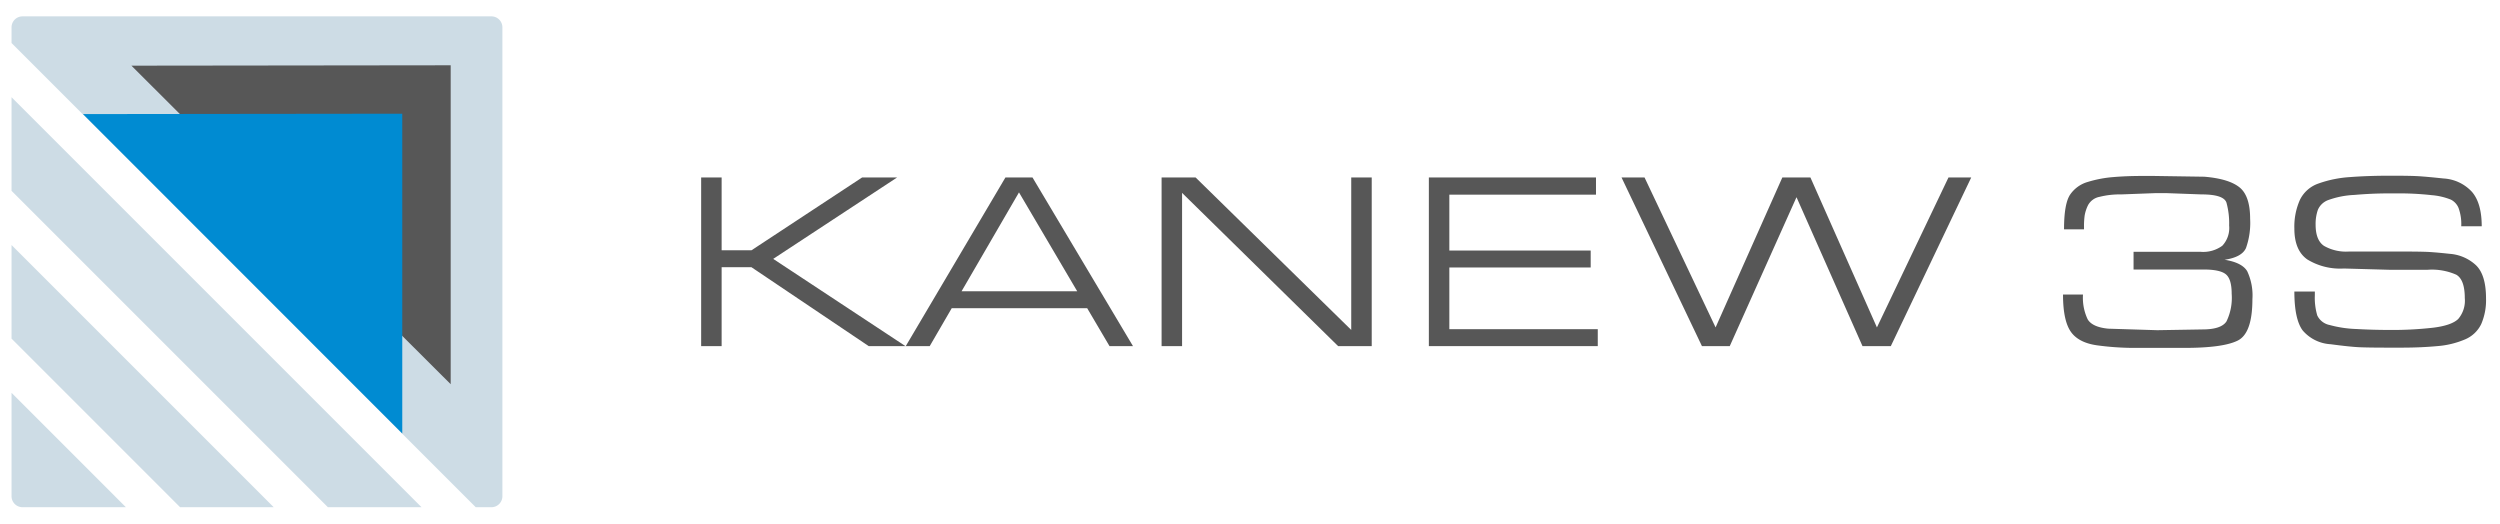
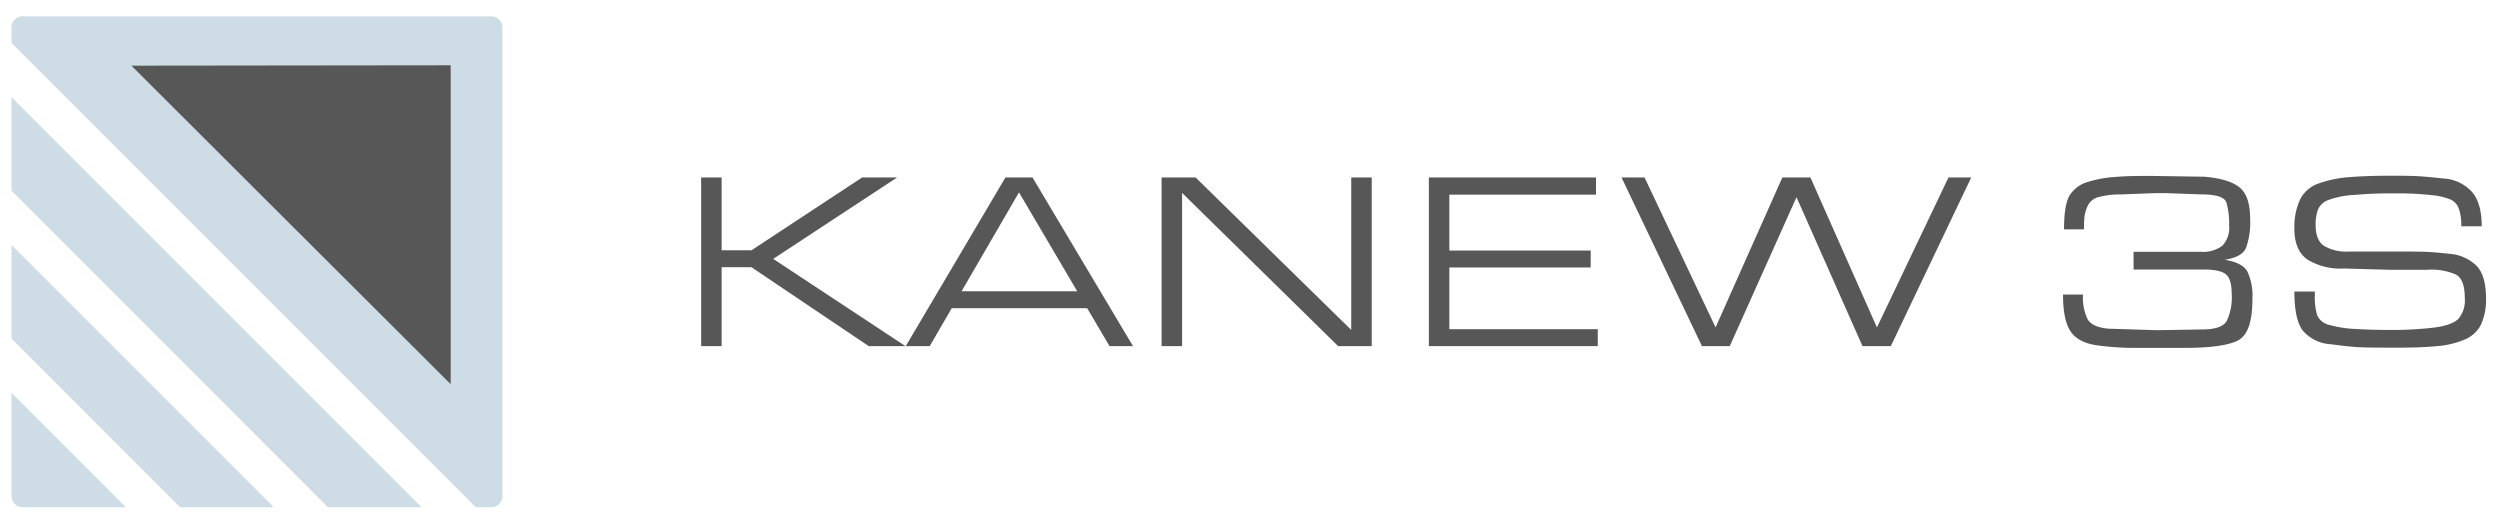
<svg xmlns="http://www.w3.org/2000/svg" id="Ebene_1" data-name="Ebene 1" viewBox="0 0 433.116 90.709">
-   <path d="M2,85.968A1.904,1.904,0,0,0,3.902,87.874h17.91L2,68.058ZM85.138,2.835H3.902A1.902,1.902,0,0,0,2,4.739V7.455L82.419,87.874h2.72a1.905,1.905,0,0,0,1.9-1.906V4.739A1.903,1.903,0,0,0,85.138,2.835ZM2,33.064l54.809,54.81H73.03L2,16.842ZM2,58.671,31.202,87.874H47.422L2,42.451Z" style="fill:#cddce5" />
+   <path d="M2,85.968A1.904,1.904,0,0,0,3.902,87.874h17.91L2,68.058ZM85.138,2.835H3.902A1.902,1.902,0,0,0,2,4.739V7.455L82.419,87.874h2.72a1.905,1.905,0,0,0,1.9-1.906V4.739A1.903,1.903,0,0,0,85.138,2.835ZM2,33.064l54.809,54.81H73.03L2,16.842M2,58.671,31.202,87.874H47.422L2,42.451Z" style="fill:#cddce5" />
  <polygon points="22.766 11.376 78.081 11.31 78.081 66.563 22.766 11.376" style="fill:#575757" />
-   <polygon points="14.378 19.765 69.692 19.699 69.692 75.105 14.378 19.765" style="fill:#008bd2" />
  <path d="M149.359,30.745h6.062l-21.465,14.106,22.912,15.113h-6.365L130.189,46.297H125.02V59.964h-3.548V30.745H125.02V43.362h5.169Z" style="fill:#575757" />
  <path d="M161.071,59.964H156.918l17.269-29.218h4.69l17.409,29.218h-4.067l-3.868-6.57H164.885Zm5.517-9.505h20.035L176.536,33.33Z" style="fill:#575757" />
  <path d="M201.242,59.964V30.745h5.891l26.964,26.416V30.745h3.548V59.964h-5.819L204.79,33.417V59.964Z" style="fill:#575757" />
  <path d="M275.581,43.405V46.34H251.093V57.029h25.714v2.935H247.545V30.745H276.5v2.979H251.093v9.681Z" style="fill:#575757" />
  <path d="M341.508,30.745,327.577,59.964h-4.907L311.238,34.162,299.674,59.964H294.855L280.924,30.745h3.986L297.22,56.723l11.565-25.978h4.863l11.522,25.978,12.397-25.978Z" style="fill:#575757" />
  <path d="M381.24,43.624a5.58,5.58,0,0,0,3.767-1.051,4.485,4.485,0,0,0,1.184-3.504,13.466,13.466,0,0,0-.46-3.943q-.461-1.445-4.316-1.444l-6.001-.22h-2.059l-5.87.22a14.402,14.402,0,0,0-3.724.415,2.875,2.875,0,0,0-2.014,1.447,6.478,6.478,0,0,0-.591,1.817,13.39,13.39,0,0,0-.11,1.84v.525h-3.46q0-4.422,1.051-6.001a5.552,5.552,0,0,1,3.088-2.213,20.53,20.53,0,0,1,4.38-.832q2.343-.197,4.929-.197h2.147l8.717.132q4.206.352,6.067,1.825,1.863,1.476,1.863,5.478a13.01,13.01,0,0,1-.723,5.061q-.723,1.583-3.701,2.024,3.022.48,3.92,1.99a9.858,9.858,0,0,1,.898,4.835q0,5.905-2.541,7.174-2.541,1.272-9.243,1.269h-9.068a48.29,48.29,0,0,1-5.849-.416q-3.35-.416-4.73-2.344t-1.381-6.483h3.461a8.676,8.676,0,0,0,.81,4.292q.811,1.359,3.57,1.622l8.499.263,7.798-.132q3.284,0,4.183-1.395a9.373,9.373,0,0,0,.898-4.799q0-2.53-1.009-3.359t-3.854-.828H369.631V43.624Z" style="fill:#575757" />
  <path d="M424.608,34.587a11.312,11.312,0,0,0-3.329-.776,51.264,51.264,0,0,0-6.22-.306h-1.226q-2.892,0-5.98.267a15.168,15.168,0,0,0-4.491.887,3.103,3.103,0,0,0-1.796,1.688,7.43,7.43,0,0,0-.394,2.573q0,2.709,1.468,3.686a7.72,7.72,0,0,0,4.27.975h10.076q1.795,0,3.197.044t4.227.35a7.471,7.471,0,0,1,4.557,1.987q1.729,1.682,1.729,5.745a10.411,10.411,0,0,1-.832,4.435,5.436,5.436,0,0,1-2.825,2.665,15.224,15.224,0,0,1-4.819,1.158q-2.825.263-6.155.263h-2.322q-3.286,0-4.929-.069t-5.038-.522a6.879,6.879,0,0,1-4.841-2.385q-1.445-1.933-1.445-6.749h3.548V51.15a10.835,10.835,0,0,0,.416,3.491,3.006,3.006,0,0,0,2.147,1.665,20.031,20.031,0,0,0,4.622.694q2.892.161,5.695.162a62.383,62.383,0,0,0,7.689-.398q3.131-.399,4.27-1.502a4.881,4.881,0,0,0,1.139-3.622q0-3.181-1.465-4.042a10.416,10.416,0,0,0-4.965-.861h-6.693l-7.83-.22a10.884,10.884,0,0,1-6.342-1.576q-2.23-1.577-2.231-5.345a11.382,11.382,0,0,1,.963-4.971,5.596,5.596,0,0,1,3.258-2.847,19.937,19.937,0,0,1,5.403-1.097q3.107-.239,6.956-.241,3.193,0,4.615.07,1.421.068,4.637.41a7.249,7.249,0,0,1,4.922,2.305q1.705,1.962,1.706,5.978h-3.548a8.177,8.177,0,0,0-.46-3.154A2.8,2.8,0,0,0,424.608,34.587Z" style="fill:#575757" />
</svg>